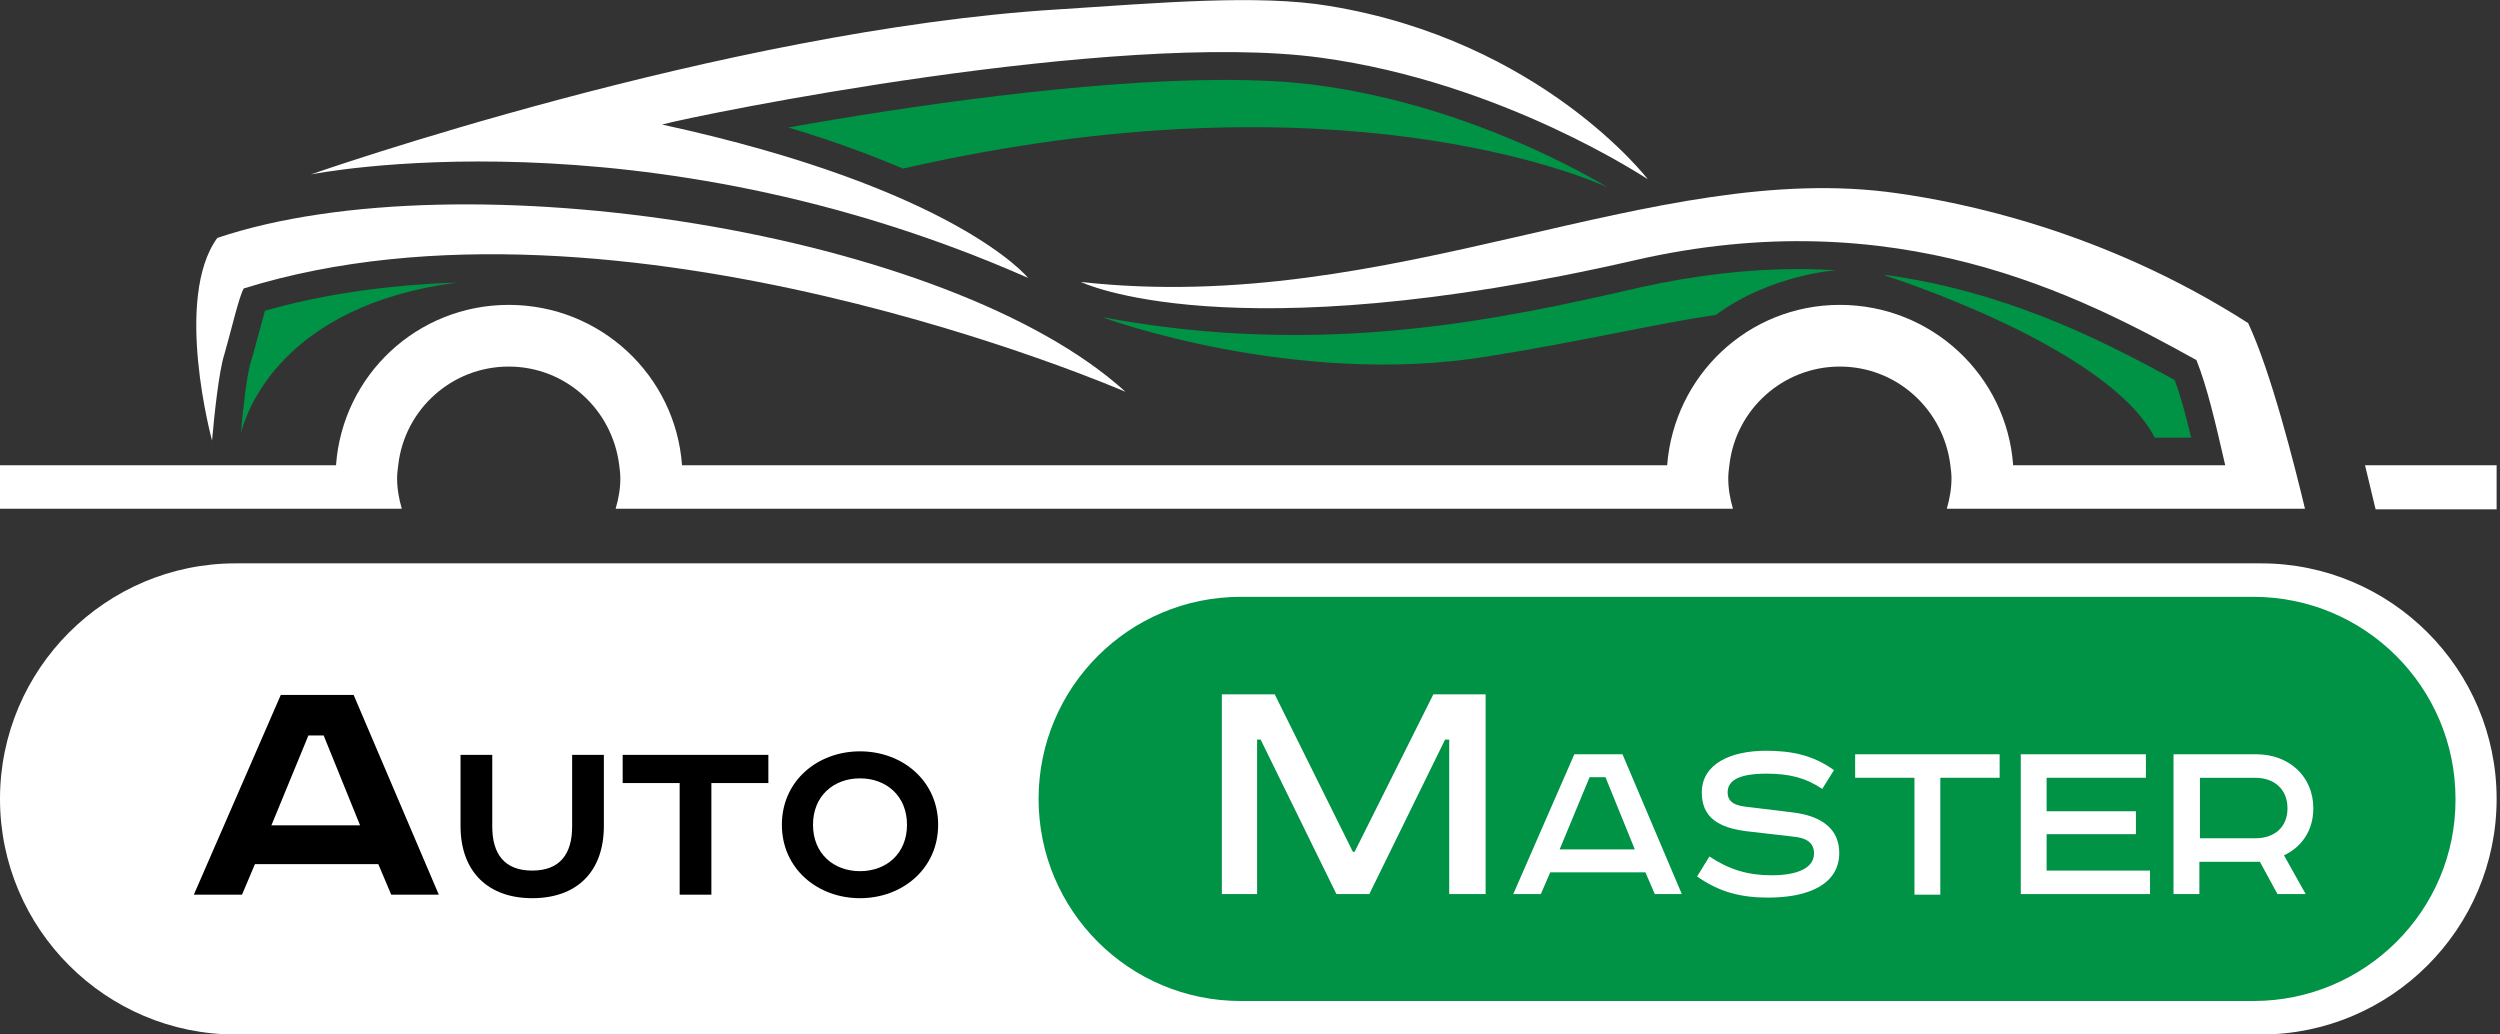
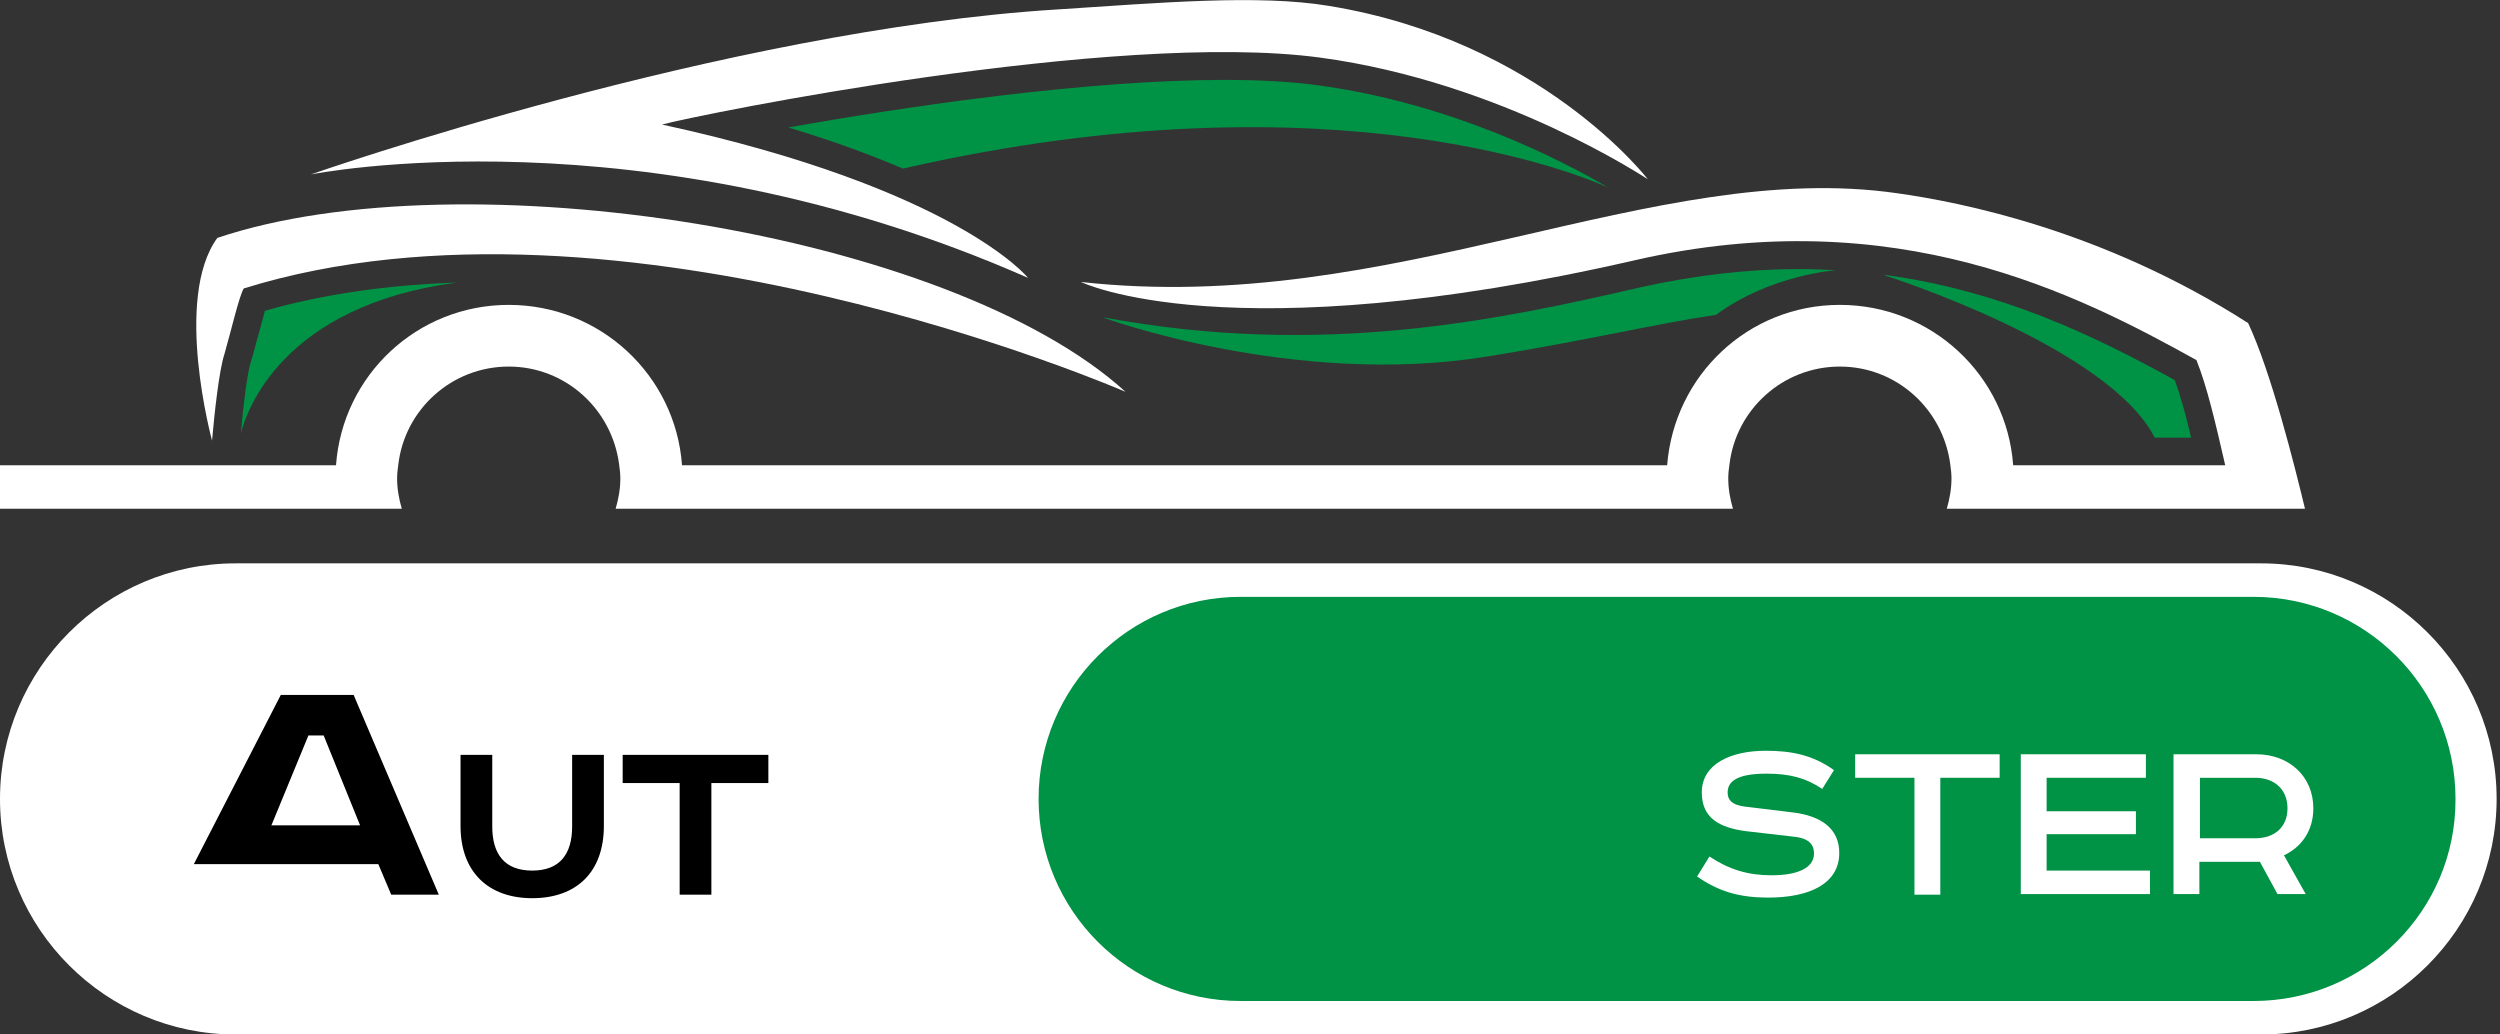
<svg xmlns="http://www.w3.org/2000/svg" width="145" height="60" viewBox="0 0 145 60" fill="none">
  <rect x="0" y="0" width="145" height="60" fill="#333333" stroke="none" />
  <path d="M131.141 60H13.663C6.133 60 0 53.867 0 46.337C0 38.807 6.133 32.675 13.663 32.675H131.141C138.671 32.675 144.804 38.807 144.804 46.337C144.804 53.867 138.671 60 131.141 60Z" fill="white" />
  <path d="M130.698 58.058H71.959C65.485 58.058 60.238 52.811 60.238 46.337C60.238 39.864 65.485 34.617 71.959 34.617H130.698C137.172 34.617 142.419 39.864 142.419 46.337C142.453 52.811 137.172 58.058 130.698 58.058Z" fill="#009245" />
-   <path d="M20.511 40.307L25.451 51.891H22.691L21.942 50.119H14.787L14.037 51.891H11.243L16.286 40.307H20.511ZM15.741 47.87H20.885L18.773 42.658H17.887L15.741 47.87Z" fill="black" />
+   <path d="M20.511 40.307L25.451 51.891H22.691L21.942 50.119H14.787H11.243L16.286 40.307H20.511ZM15.741 47.87H20.885L18.773 42.658H17.887L15.741 47.87Z" fill="black" />
  <path d="M28.551 43.782V47.939C28.551 49.54 29.266 50.494 30.868 50.494C32.469 50.494 33.184 49.54 33.184 47.939V43.782H35.024V47.905C35.024 50.596 33.423 52.095 30.868 52.095C28.346 52.095 26.711 50.596 26.711 47.905V43.782H28.551Z" fill="black" />
  <path d="M44.565 43.782V45.417H41.26V51.891H39.42V45.417H36.115V43.782H44.565Z" fill="black" />
-   <path d="M49.88 52.095C47.427 52.095 45.349 50.392 45.349 47.837C45.349 45.281 47.427 43.578 49.88 43.578C52.333 43.578 54.412 45.281 54.412 47.837C54.412 50.392 52.333 52.095 49.88 52.095ZM49.88 50.528C51.413 50.528 52.606 49.506 52.606 47.837C52.606 46.167 51.413 45.145 49.88 45.145C48.347 45.145 47.154 46.167 47.154 47.837C47.154 49.506 48.347 50.528 49.88 50.528Z" fill="black" />
-   <path d="M73.935 40.273L78.466 49.404H78.568L83.134 40.273H86.166V51.857H84.054V42.896H83.815L79.42 51.857H77.512L73.117 42.896H72.912V51.857H70.868V40.273H73.935Z" fill="white" />
-   <path d="M94.105 43.748L97.546 51.857H95.979L95.434 50.596H89.914L89.369 51.857H87.768L91.311 43.748H94.105ZM90.459 49.267H94.82L93.117 45.077H92.197L90.459 49.267Z" fill="white" />
  <path d="M105.689 45.758C104.735 45.111 103.781 44.872 102.452 44.872C100.646 44.872 100.203 45.383 100.203 45.962C100.203 46.576 100.714 46.746 101.464 46.814L103.985 47.121C105.655 47.325 106.677 48.075 106.677 49.472C106.677 51.244 104.973 52.061 102.554 52.061C100.919 52.061 99.692 51.721 98.432 50.835L99.147 49.676C100.272 50.426 101.362 50.767 102.759 50.767C104.224 50.767 105.212 50.358 105.212 49.506C105.212 48.893 104.803 48.586 103.951 48.518L101.294 48.211C99.692 48.007 98.704 47.428 98.704 45.962C98.704 44.293 100.408 43.544 102.418 43.544C103.883 43.544 105.144 43.782 106.37 44.668L105.689 45.758Z" fill="white" />
  <path d="M115.979 43.748V45.111H112.538V51.891H111.039V45.111H107.598V43.748H115.979Z" fill="white" />
  <path d="M124.462 43.748V45.111H118.704V47.053H123.883V48.382H118.704V50.494H124.701V51.857H117.205V43.748H124.462Z" fill="white" />
  <path d="M130.869 43.748C132.742 43.748 134.173 45.008 134.173 46.883C134.173 48.177 133.492 49.131 132.47 49.608L133.731 51.857H132.095L131.073 49.983H127.564V51.857H126.064V43.748H130.869ZM127.598 48.62H130.8C131.925 48.62 132.674 47.973 132.674 46.883C132.674 45.792 131.925 45.111 130.8 45.111H127.598V48.62Z" fill="white" />
  <path d="M59.625 16.116C59.625 16.116 55.468 10.937 38.398 7.223C40.545 6.644 64.633 1.738 76.558 3.339C87.189 4.77 95.536 10.392 95.57 10.392C95.57 10.392 89.403 2.351 77.069 0.341C72.981 -0.341 67.189 0.17 61.362 0.545C41.942 1.738 18.023 10.119 18.023 10.119C18.023 10.119 37.206 6.235 59.625 16.116Z" fill="white" />
  <path d="M13.015 20.545C13.389 19.25 13.867 17.172 14.139 16.729C35.945 9.949 65.28 22.726 65.28 22.726C55.059 13.424 26.78 9.029 12.606 13.799C10.05 17.308 12.299 25.554 12.299 25.554C12.435 23.986 12.708 21.465 13.015 20.545Z" fill="white" />
  <path d="M133.697 29.54C133.083 26.985 131.721 21.567 130.392 18.739C121.942 13.322 113.663 11.721 110.051 11.21C95.877 9.165 80.784 18.365 62.692 16.354C62.692 16.354 71.21 20.511 94.821 15.094C109.983 11.618 120.579 17.104 127.394 20.886C128.007 22.419 128.484 24.463 129.063 26.985H116.763C116.388 21.772 112.027 17.683 106.712 17.683C101.397 17.683 97.104 21.772 96.695 26.985H39.557C39.182 21.772 34.821 17.683 29.506 17.683C24.191 17.683 19.864 21.772 19.489 26.985H0V29.506H23.305C23.135 28.927 23.032 28.348 23.032 27.734C23.032 27.462 23.066 27.223 23.101 26.951C23.475 23.748 26.201 21.261 29.506 21.261C32.811 21.261 35.503 23.748 35.911 26.951C35.946 27.223 35.98 27.462 35.98 27.734C35.98 28.348 35.877 28.927 35.707 29.506H100.511C100.341 28.927 100.239 28.348 100.239 27.734C100.239 27.462 100.273 27.223 100.307 26.951C100.681 23.748 103.407 21.261 106.712 21.261C110.017 21.261 112.709 23.748 113.118 26.951C113.152 27.223 113.186 27.462 113.186 27.734C113.186 28.348 113.083 28.927 112.913 29.506H133.697V29.54Z" fill="white" />
-   <path d="M144.804 26.985H137.172L137.785 29.54H144.804V26.985Z" fill="white" />
  <path d="M93.253 10.869C90.562 9.267 84.088 5.963 76.388 4.94C74.889 4.736 73.083 4.634 71.005 4.634C63.066 4.634 52.572 6.167 45.724 7.394C48.347 8.177 50.528 8.995 52.368 9.779C77.546 4.02 92.129 10.358 93.253 10.869Z" fill="#009245" />
  <path d="M26.507 16.388C22.453 16.525 18.705 17.07 15.366 18.024C15.264 18.399 15.127 18.91 15.025 19.285C14.855 19.864 14.718 20.477 14.548 20.988C14.344 21.601 14.105 23.544 13.969 25.145C14.275 23.884 16.354 17.717 26.507 16.388Z" fill="#009245" />
  <path d="M86.235 20.681C91.789 19.796 96.048 18.773 99.523 18.262C102.726 15.911 106.508 15.673 106.508 15.673C105.792 15.639 105.042 15.605 104.293 15.605C101.329 15.605 98.228 15.98 95.162 16.661C87.019 18.535 76.695 20.784 63.952 18.399C63.986 18.433 75.094 22.487 86.235 20.681Z" fill="#009245" />
  <path d="M109.335 15.98C109.335 15.98 122.248 20.068 124.974 25.383H127.086C126.78 24.089 126.473 22.964 126.132 22.044C121.499 19.489 116.081 16.865 109.335 15.945V15.98Z" fill="#009245" />
</svg>